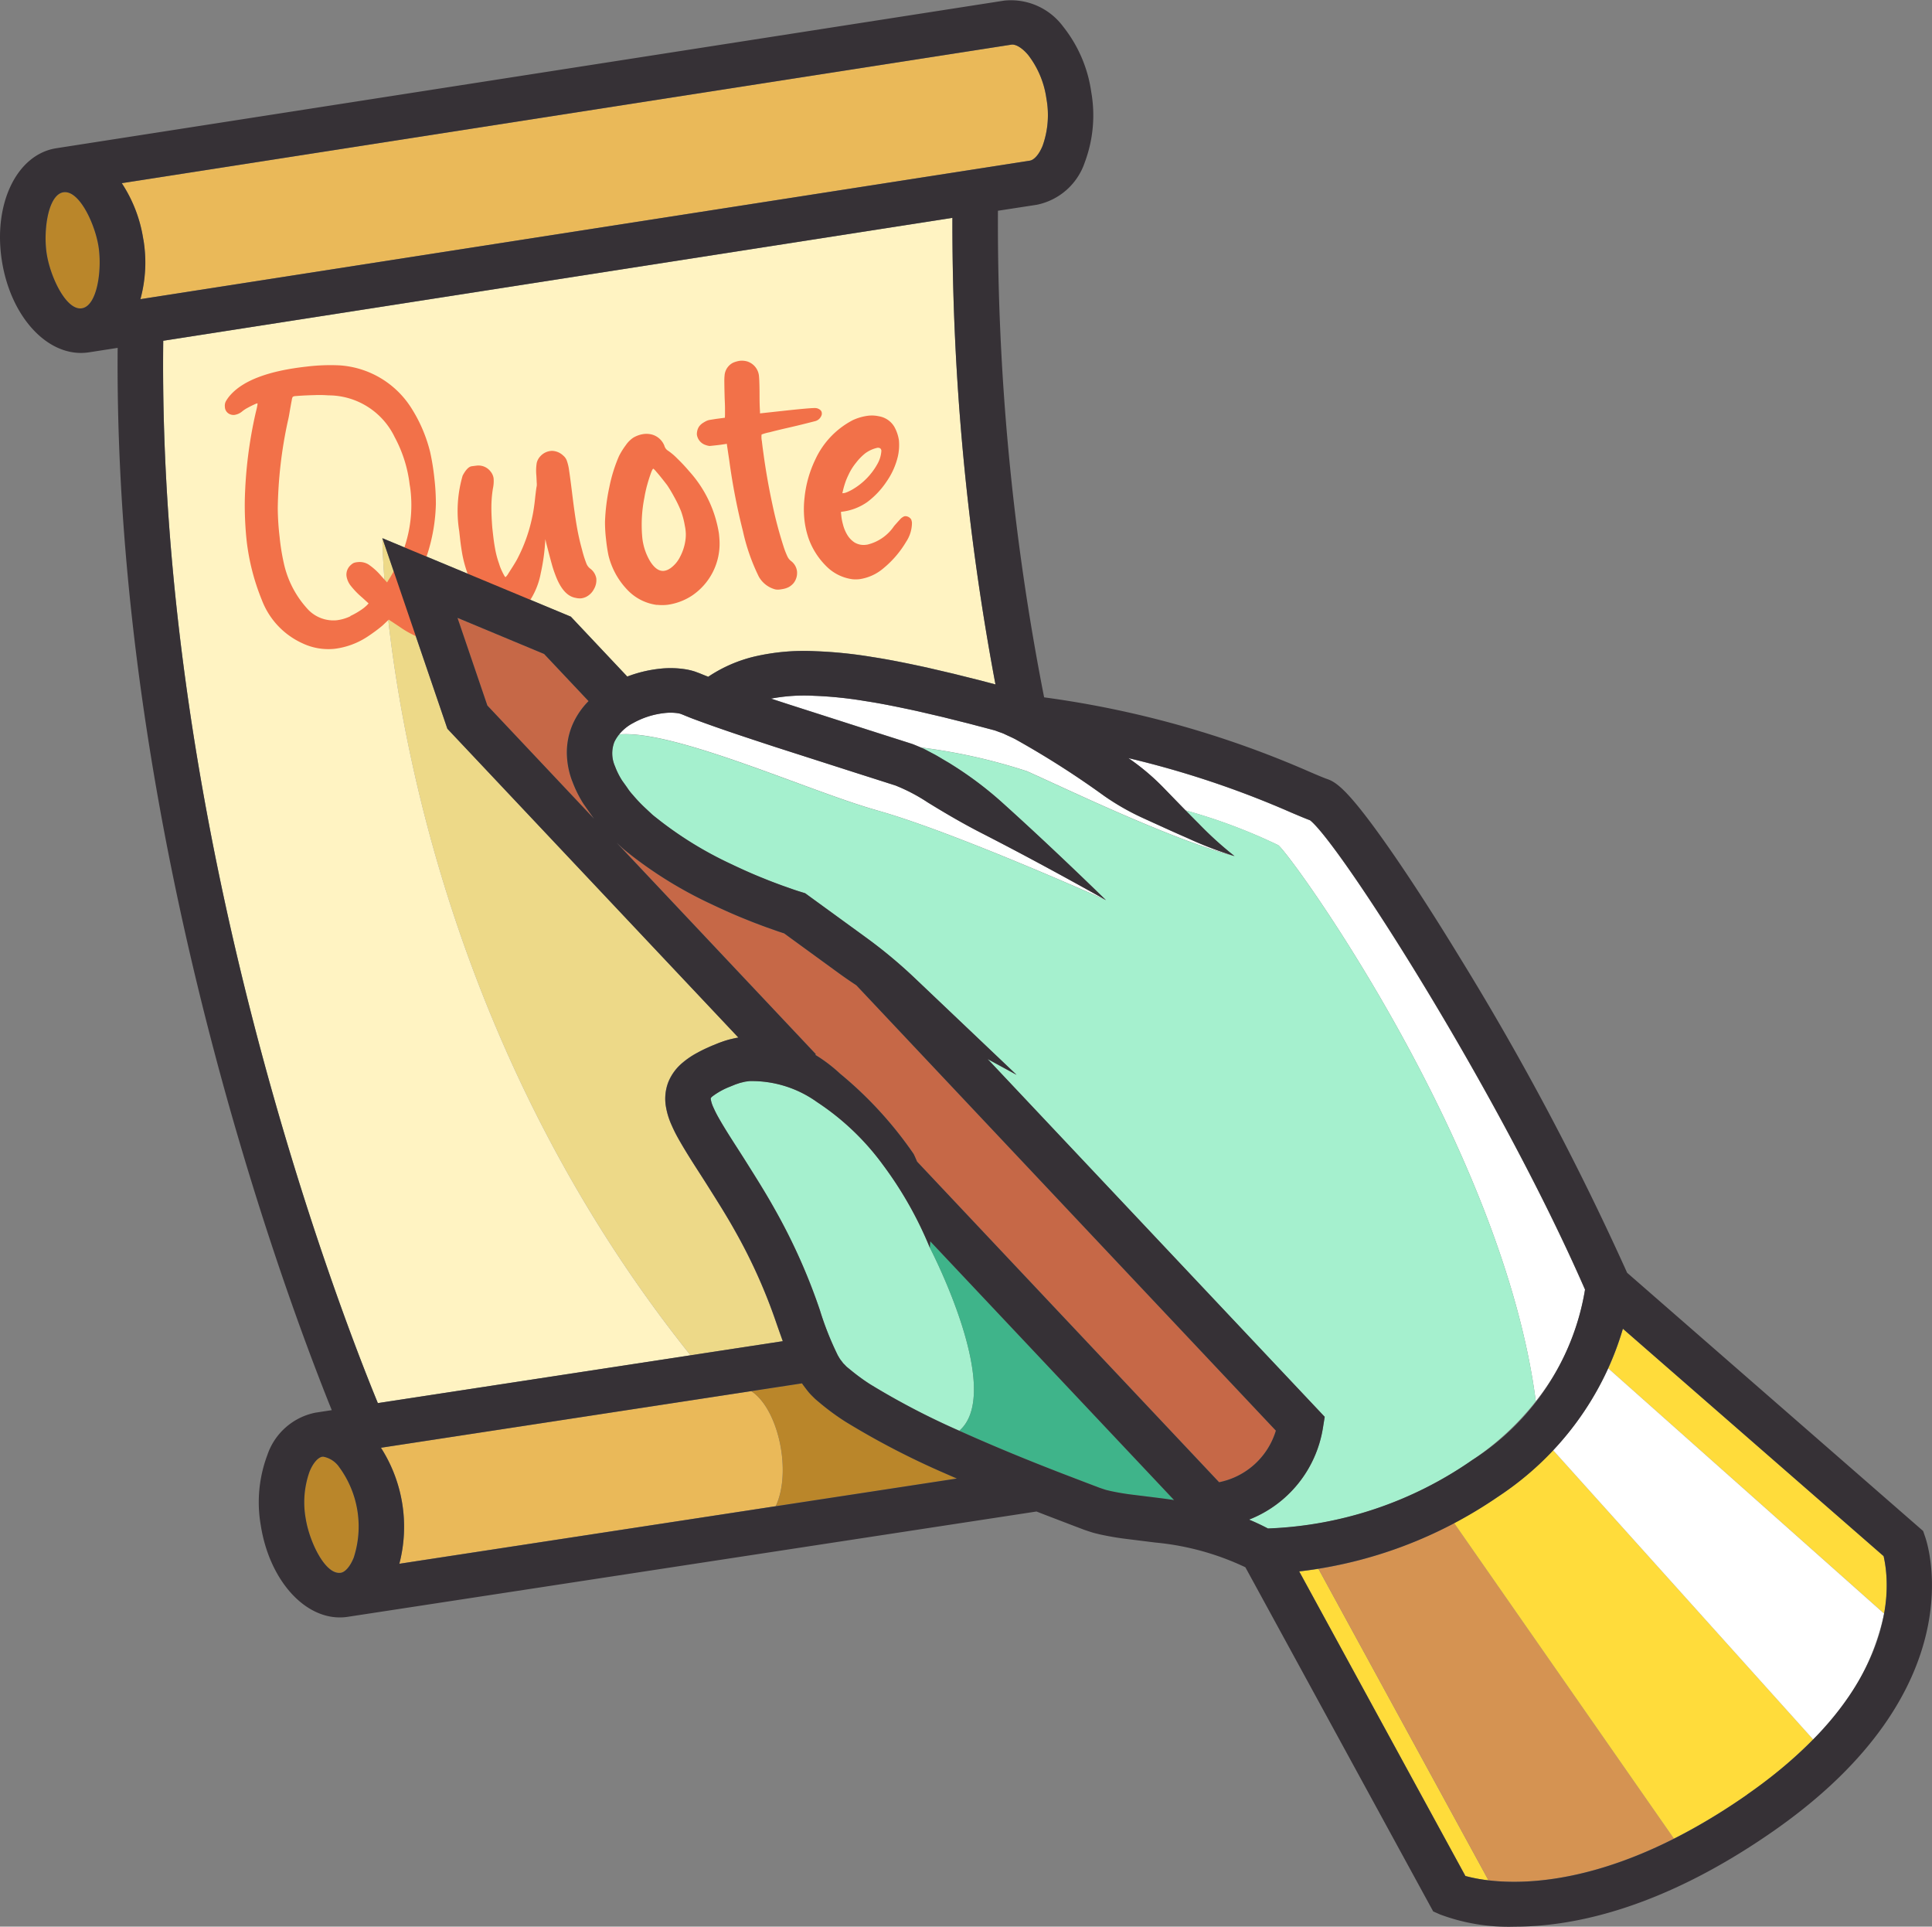
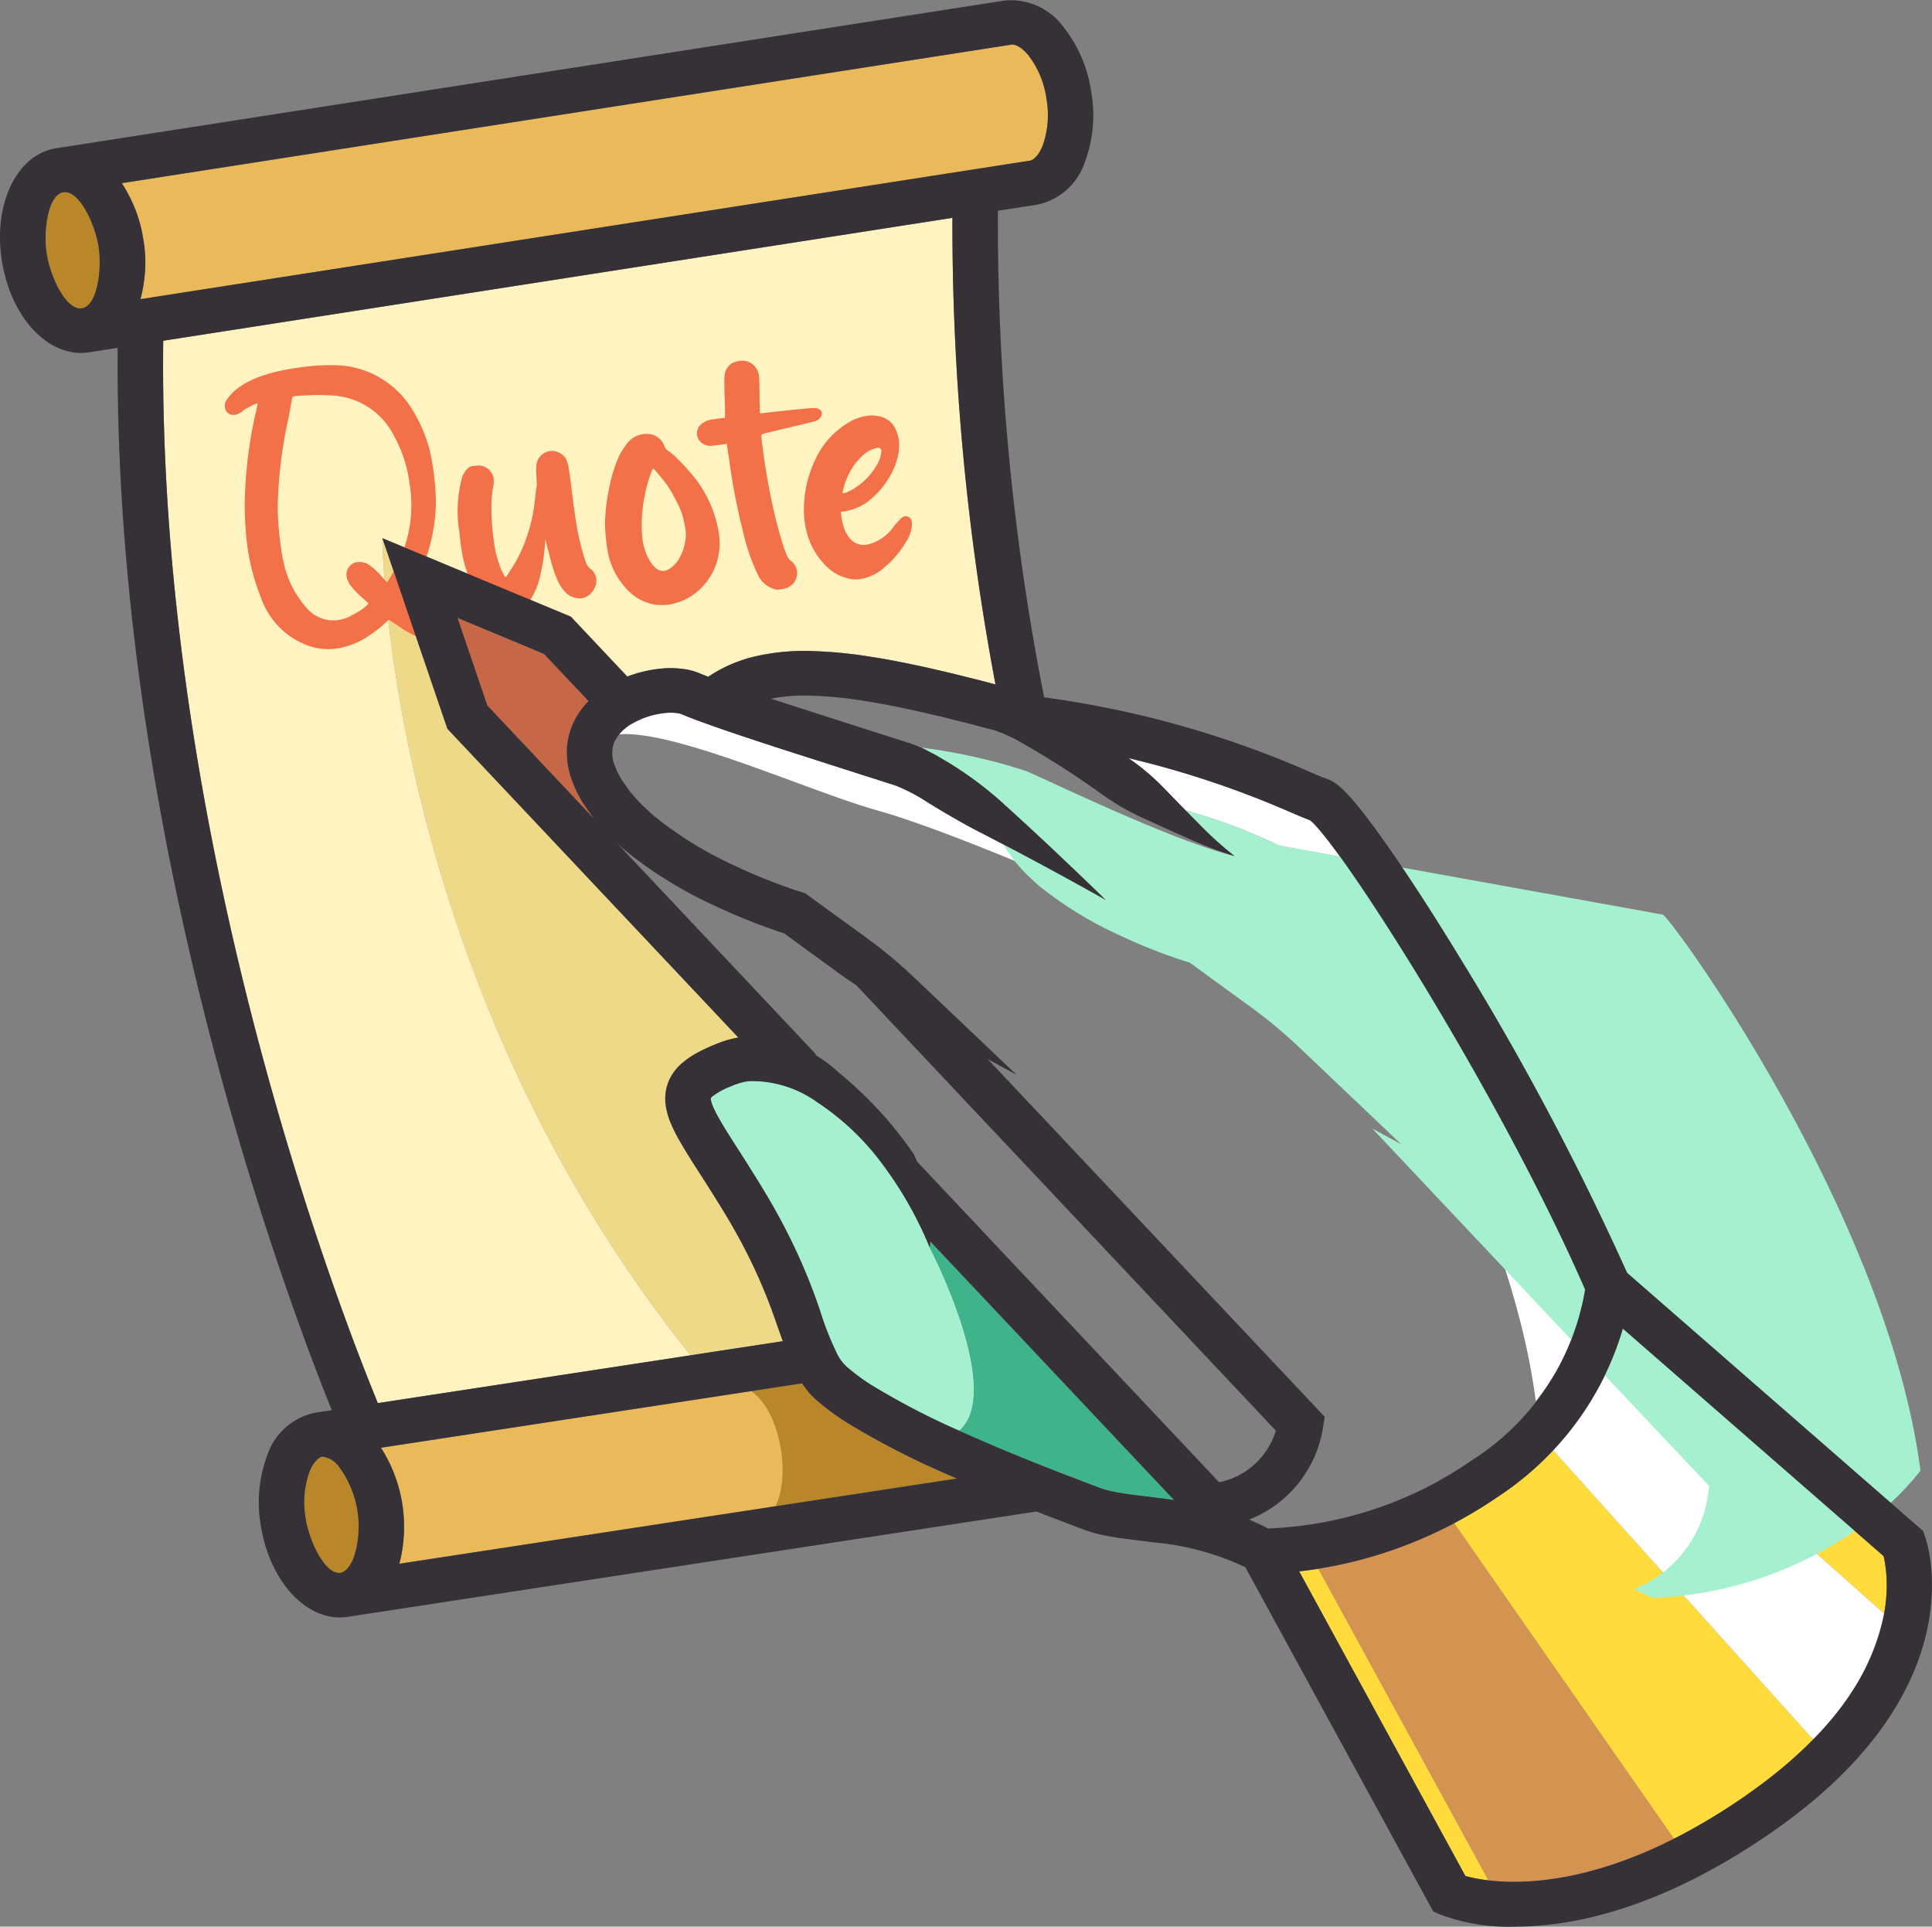
<svg xmlns="http://www.w3.org/2000/svg" id="Grupo_191" data-name="Grupo 191" width="129.423" height="129.035" viewBox="0 0 129.423 129.035">
  <rect x="0" y="0" width="129.423" height="129.035" fill="#808080" stroke="none" />
  <defs>
    <clipPath id="clip-path">
      <rect id="Rectángulo_108" data-name="Rectángulo 108" width="129.423" height="129.035" fill="none" />
    </clipPath>
  </defs>
  <g id="Grupo_154" data-name="Grupo 154" clip-path="url(#clip-path)">
    <path id="Trazado_448" data-name="Trazado 448" d="M102.6,162.429c-.136-.382-.267-.759-.4-1.126a36.323,36.323,0,0,0-2.821-6.3c-.557-1-1.2-2.008-1.826-3.006s-1.3-1.989-1.945-3.129a10.053,10.053,0,0,1-.466-.934,4.979,4.979,0,0,1-.369-1.2,3.125,3.125,0,0,1,.152-1.65,3.305,3.305,0,0,1,.948-1.3A5.634,5.634,0,0,1,96.9,143.1c.328-.181.642-.322.954-.458l.463-.188c.177-.064.372-.129.558-.19s.385-.1.578-.141c.059-.012.119-.02.179-.029L80.134,121.411,75.78,108.648s.1,29.076,20.643,54.725Z" transform="translate(-50.165 -72.603)" fill="#edd988" />
    <path id="Trazado_449" data-name="Trazado 449" d="M85.2,43.981,32.333,52.212c-.407,33.472,11.861,65.04,14.377,71.15l20.946-3.2c-20.54-25.65-20.643-54.725-20.643-54.725l12.625,5.254L63.417,74.7a8.706,8.706,0,0,1,2.142-.52,6.458,6.458,0,0,1,1.867.052,4.475,4.475,0,0,1,.535.137l.285.106.161.065q.207.086.433.173a9.529,9.529,0,0,1,3.111-1.356A14.7,14.7,0,0,1,75.987,73a29.689,29.689,0,0,1,3.821.387c1.248.19,2.463.446,3.676.707l1.8.42,1.789.447,1.01.266A166.694,166.694,0,0,1,85.2,43.981" transform="translate(-21.397 -29.39)" fill="#fff3c2" />
    <path id="Trazado_450" data-name="Trazado 450" d="M99.439,130.306l-2.976-3.157-5.807-2.417,2,5.87,7.149,7.586c-.083-.109-.163-.223-.243-.336l-.464-.659a7.906,7.906,0,0,1-.756-1.526,5.484,5.484,0,0,1-.357-1.826,4.741,4.741,0,0,1,.379-1.959,5.148,5.148,0,0,1,1.073-1.576" transform="translate(-60.014 -83.351)" fill="#c66847" />
    <path id="Trazado_451" data-name="Trazado 451" d="M10.341,38.789a.714.714,0,0,0-.106.008c-1.041.159-1.361,2.6-1.115,4.151s1.307,3.783,2.349,3.621h0c1.041-.159,1.361-2.6,1.115-4.151-.237-1.494-1.236-3.629-2.242-3.629" transform="translate(-5.985 -25.92)" fill="#ba862a" />
    <path id="Trazado_452" data-name="Trazado 452" d="M100.3,280.841l-24.8,3.791A9.813,9.813,0,0,1,76.73,292.4l25.211-3.854c1.093-2.324.173-6.524-1.644-7.709" transform="translate(-49.978 -187.67)" fill="#eab959" />
    <path id="Trazado_453" data-name="Trazado 453" d="M161.8,285.273a53.051,53.051,0,0,1-6.639-3.453,16.456,16.456,0,0,1-1.616-1.182c-.135-.114-.264-.214-.4-.34q-.217-.219-.427-.445c-.127-.155-.245-.315-.364-.474-.027-.036-.048-.072-.072-.109l-3.406.521c1.817,1.185,2.737,5.384,1.643,7.709l12.133-1.855c-.283-.124-.567-.246-.85-.372" transform="translate(-98.55 -186.621)" fill="#ba862a" />
    <path id="Trazado_454" data-name="Trazado 454" d="M62.653,294.763a1.665,1.665,0,0,0-1.06-.7.5.5,0,0,0-.068,0c-.3.046-.628.428-.86,1a6.119,6.119,0,0,0-.256,3.152c.245,1.547,1.31,3.782,2.349,3.621.3-.046.627-.428.86-1a6.715,6.715,0,0,0-.964-6.077" transform="translate(-39.929 -196.505)" fill="#ba862a" />
    <path id="Trazado_455" data-name="Trazado 455" d="M84.963,16.775c.3-.046.632-.429.864-1a6.125,6.125,0,0,0,.256-3.151A6.17,6.17,0,0,0,84.863,9.7c-.4-.474-.829-.738-1.129-.695L24.146,18.281a9.762,9.762,0,0,1,1.245,7.77Z" transform="translate(-15.984 -6.014)" fill="#eab959" />
    <path id="Trazado_456" data-name="Trazado 456" d="M155.523,229.351a25.351,25.351,0,0,0-3.129-5.534,17.092,17.092,0,0,0-4.422-4.216,7.5,7.5,0,0,0-4.544-1.41c-.1.018-.21.027-.313.047l-.305.074-.3.1-.379.154a4.9,4.9,0,0,0-1.165.644.47.47,0,0,0-.121.127.427.427,0,0,0,.009.109,2.152,2.152,0,0,0,.168.508,7.325,7.325,0,0,0,.336.67c.532.946,1.21,1.956,1.853,2.974s1.294,2.046,1.9,3.137a39.388,39.388,0,0,1,3.038,6.775,20.606,20.606,0,0,0,1.216,3.067c.06.09.111.2.174.276l.183.24q.1.1.2.205c.085.077.2.16.291.241a13.471,13.471,0,0,0,1.3.951,49.3,49.3,0,0,0,5.986,3.12c3.039-2.654-1.978-12.263-1.978-12.263" transform="translate(-93.234 -145.788)" fill="#a5f0ce" />
    <path id="Trazado_457" data-name="Trazado 457" d="M184.305,250.586c-.009.143-.015.284-.028.429,0,0,5.017,9.609,1.978,12.263l.245.111c2.176.973,4.4,1.882,6.638,2.749l1.687.646.853.324.323.107c.1.036.234.059.349.091a16.543,16.543,0,0,0,1.639.27l1.811.225c.277.036.557.076.838.118Z" transform="translate(-121.989 -167.452)" fill="#3fb48a" />
-     <path id="Trazado_458" data-name="Trazado 458" d="M166.373,209.508l-28.1-29.823c-.4-.262-.786-.529-1.169-.807l-3.668-2.668c-.068-.022-.308-.1-.466-.155l-.695-.245c-.459-.169-.917-.338-1.367-.525-.907-.359-1.795-.767-2.677-1.189a27.924,27.924,0,0,1-5.053-3.134c-.2-.161-.4-.311-.59-.481l-.373-.347L135.56,184.3l-.043.039a10.348,10.348,0,0,1,1.661,1.261,26.094,26.094,0,0,1,4.931,5.38c.083.171.156.341.23.512l20.231,21.468a5,5,0,0,0,3.8-3.454" transform="translate(-80.901 -113.691)" fill="#c66847" />
    <path id="Trazado_459" data-name="Trazado 459" d="M257.481,316.884l11.134,20.4a10.362,10.362,0,0,0,1.547.293l-11.39-20.861c-.465.073-.9.13-1.291.171" transform="translate(-170.449 -211.641)" fill="#ffdc3b" />
    <path id="Trazado_460" data-name="Trazado 460" d="M261.3,310.543l11.39,20.861c2.33.276,6.628.136,12.423-2.79L270.389,307.48a29.3,29.3,0,0,1-9.09,3.063" transform="translate(-172.976 -205.471)" fill="#d59352" />
    <path id="Trazado_461" data-name="Trazado 461" d="M291.127,295.875a31.57,31.57,0,0,1-2.936,1.762l14.723,21.134a40.509,40.509,0,0,0,4.9-2.947,30.8,30.8,0,0,0,4.425-3.7L294.816,292.75a22,22,0,0,1-3.689,3.125" transform="translate(-190.778 -195.628)" fill="#ffdc3b" />
    <path id="Trazado_462" data-name="Trazado 462" d="M337.177,283.48l-17.465-15.23a19.283,19.283,0,0,1-.981,2.651l18.48,16.425a9.61,9.61,0,0,0-.034-3.846" transform="translate(-210.995 -179.256)" fill="#ffdc3b" />
    <path id="Trazado_463" data-name="Trazado 463" d="M311.49,276.24a20.063,20.063,0,0,1-3.7,5.477l17.424,19.376a16.224,16.224,0,0,0,4.753-8.427Z" transform="translate(-203.754 -184.595)" fill="#fff" />
-     <path id="Trazado_464" data-name="Trazado 464" d="M183.856,151.172a24.9,24.9,0,0,1-3.118-1.19c-1.021-.443-2.027-.906-3.033-1.365a16.581,16.581,0,0,1-2.588-1.48,59.961,59.961,0,0,0-5.939-3.791c-.246-.129-.485-.228-.727-.346a2.54,2.54,0,0,0-.336-.13l-.321-.119-1.732-.456-1.747-.437-1.747-.407c-1.163-.25-2.328-.495-3.484-.67a26.592,26.592,0,0,0-3.432-.35,11.98,11.98,0,0,0-2.847.188l1.23.4,5.363,1.721,2.7.861.17.055c.061.021.143.056.213.084l.368.154a38.015,38.015,0,0,1,7.1,1.588c2.73,1.218,9.793,4.633,13.913,5.686" transform="translate(-101.156 -93.833)" fill="#fff" />
    <path id="Trazado_465" data-name="Trazado 465" d="M139.989,150.429c5.129,1.432,15.311,6,15.311,6-2.739-1.533-5.5-3.035-8.274-4.456-1.27-.647-2.493-1.363-3.664-2.085a11.936,11.936,0,0,0-2.165-1.135l-2.679-.855-5.385-1.728c-1.8-.592-3.58-1.169-5.408-1.851-.225-.083-.466-.179-.71-.281l-.165-.067a.219.219,0,0,1-.046-.016c-.039-.011-.089-.026-.148-.037a3.461,3.461,0,0,0-.948-.014,5.543,5.543,0,0,0-2.075.662,3.418,3.418,0,0,0-.953.769c3.711-.332,12.757,3.82,17.31,5.091" transform="translate(-81.212 -96.148)" fill="#fff" />
    <path id="Trazado_466" data-name="Trazado 466" d="M235.8,157.219c-.325-.119-.736-.294-1.277-.524a63.443,63.443,0,0,0-10.9-3.642l.137.095a15.472,15.472,0,0,1,2.269,1.941q.711.734,1.424,1.462a37.276,37.276,0,0,1,6.217,2.332c.968.772,15.071,20.334,17.249,37.241a15.871,15.871,0,0,0,3.294-7.476c-5.809-13.3-16.419-29.836-18.415-31.428" transform="translate(-148.038 -102.276)" fill="#fff" />
-     <path id="Trazado_467" data-name="Trazado 467" d="M165.961,155.65a37.248,37.248,0,0,0-6.217-2.332c.287.293.575.587.865.875a23.981,23.981,0,0,0,2.415,2.191c-4.12-1.053-11.183-4.467-13.913-5.685a38.017,38.017,0,0,0-7.1-1.588l.068.029a4.061,4.061,0,0,1,.372.184l.347.183c.24.121.44.248.656.374s.432.249.632.379a24.191,24.191,0,0,1,3.47,2.626c2.34,2.111,4.608,4.265,6.852,6.444,0,0-10.182-4.57-15.311-6-4.553-1.271-13.6-5.423-17.31-5.091a1.964,1.964,0,0,0-.31.5,2.124,2.124,0,0,0,.041,1.628,4.957,4.957,0,0,0,.481.962l.343.48a3.374,3.374,0,0,0,.366.472,9.96,9.96,0,0,0,.849.894l.46.429c.157.141.333.269.5.4a24.918,24.918,0,0,0,4.49,2.776c.812.387,1.631.765,2.473,1.1.417.173.842.33,1.265.485l.636.224c.234.079.32.112.876.282l4.081,2.969a32.612,32.612,0,0,1,3.282,2.733l6.8,6.46-1.936-1.054,22.579,23.96-.123.764a7.939,7.939,0,0,1-4.95,6.122c.431.178.853.377,1.269.595a25.612,25.612,0,0,0,13.686-4.584,18.573,18.573,0,0,0,4.262-3.941c-2.178-16.907-16.281-36.469-17.249-37.241" transform="translate(-80.325 -99.044)" fill="#a5f0ce" />
+     <path id="Trazado_467" data-name="Trazado 467" d="M165.961,155.65a37.248,37.248,0,0,0-6.217-2.332c.287.293.575.587.865.875a23.981,23.981,0,0,0,2.415,2.191c-4.12-1.053-11.183-4.467-13.913-5.685a38.017,38.017,0,0,0-7.1-1.588l.068.029a4.061,4.061,0,0,1,.372.184l.347.183c.24.121.44.248.656.374s.432.249.632.379a24.191,24.191,0,0,1,3.47,2.626a1.964,1.964,0,0,0-.31.5,2.124,2.124,0,0,0,.041,1.628,4.957,4.957,0,0,0,.481.962l.343.48a3.374,3.374,0,0,0,.366.472,9.96,9.96,0,0,0,.849.894l.46.429c.157.141.333.269.5.4a24.918,24.918,0,0,0,4.49,2.776c.812.387,1.631.765,2.473,1.1.417.173.842.33,1.265.485l.636.224c.234.079.32.112.876.282l4.081,2.969a32.612,32.612,0,0,1,3.282,2.733l6.8,6.46-1.936-1.054,22.579,23.96-.123.764a7.939,7.939,0,0,1-4.95,6.122c.431.178.853.377,1.269.595a25.612,25.612,0,0,0,13.686-4.584,18.573,18.573,0,0,0,4.262-3.941c-2.178-16.907-16.281-36.469-17.249-37.241" transform="translate(-80.325 -99.044)" fill="#a5f0ce" />
    <path id="Trazado_468" data-name="Trazado 468" d="M57.833,92.072a7,7,0,0,1-.765-.346,6.434,6.434,0,0,1-.825-.5L55.9,91c-.1-.07-.177-.117-.219-.141l-.141-.1-.408.386q-.186.162-.468.371t-.539.378a5.155,5.155,0,0,1-2.206.82,4.056,4.056,0,0,1-2.163-.369,5.219,5.219,0,0,1-2.717-2.892,15.067,15.067,0,0,1-1.02-3.97,22.549,22.549,0,0,1-.124-2.7,29.307,29.307,0,0,1,.741-5.927q.061-.234.088-.387a1.112,1.112,0,0,0,.024-.181l0-.014-.015,0a1.043,1.043,0,0,0-.209.08q-.207.094-.433.217a2.288,2.288,0,0,0-.346.222,1.042,1.042,0,0,1-.538.256A.586.586,0,0,1,44.892,77a.539.539,0,0,1-.331-.493.632.632,0,0,1,.062-.363,2.431,2.431,0,0,1,.328-.449q1.334-1.468,5.1-1.883a13.154,13.154,0,0,1,2.178-.082,6.164,6.164,0,0,1,4.847,2.9,9.862,9.862,0,0,1,1.238,2.92,15.7,15.7,0,0,1,.281,1.753,14.531,14.531,0,0,1,.1,1.715,11.848,11.848,0,0,1-1.82,6.027l-.274.414.162.154a3.461,3.461,0,0,0,.362.318q.3.24.676.527.478.378.712.588a1.05,1.05,0,0,1,.265.3.655.655,0,0,1,.037.132.472.472,0,0,1-.034.218.614.614,0,0,1-.2.3.588.588,0,0,1-.319.141.9.9,0,0,1-.2-.008.829.829,0,0,1-.232-.061m-4.865-1.55a4.815,4.815,0,0,0,.623-.345,2.873,2.873,0,0,0,.5-.388l.1-.111-.42-.384a5.453,5.453,0,0,1-.788-.814,1.376,1.376,0,0,1-.275-.655A.852.852,0,0,1,53,87.1a.761.761,0,0,1,.189-.134.945.945,0,0,1,.27-.057,1.132,1.132,0,0,1,.714.152,4.209,4.209,0,0,1,.839.752l.413.456.111-.183a7.879,7.879,0,0,0,.456-.8q.269-.528.441-.946a8.83,8.83,0,0,0,.565-4.225q-.022-.2-.058-.393a8.893,8.893,0,0,0-1.006-3.187,4.932,4.932,0,0,0-4.436-2.795,8.111,8.111,0,0,0-.91-.017q-.544.015-.854.034c-.207.013-.348.023-.425.031a.39.39,0,0,0-.2.05.48.48,0,0,0-.064.206c-.025.127-.052.272-.082.437s-.061.354-.093.538-.063.33-.09.437a29.325,29.325,0,0,0-.677,5.849,17.652,17.652,0,0,0,.122,1.9,14.6,14.6,0,0,0,.282,1.767,6.61,6.61,0,0,0,1.54,3.017,2.351,2.351,0,0,0,1.994.815,2.982,2.982,0,0,0,.929-.27" transform="translate(-29.496 -49.261)" fill="#f27149" />
    <path id="Trazado_469" data-name="Trazado 469" d="M92.526,101.3a5.9,5.9,0,0,1-1.141-2.175,8.03,8.03,0,0,1-.31-1.158q-.094-.526-.163-1.145l-.047-.423a8.48,8.48,0,0,1,.229-3.718q.312-.59.613-.629l.33-.042a1.02,1.02,0,0,1,.931.4.919.919,0,0,1,.2.449,2.347,2.347,0,0,1-.047.69,7.833,7.833,0,0,0-.1,1.159q-.009.579.06,1.47l.044.395q.062.564.135.956a6.165,6.165,0,0,0,.276,1.054,3.107,3.107,0,0,0,.165.439c.063.136.119.246.167.331s.082.127.1.125a.979.979,0,0,0,.191-.248q.149-.23.322-.505t.269-.456a10.709,10.709,0,0,0,1-2.787q.05-.205.105-.561t.09-.7q.036-.332.068-.57a2.518,2.518,0,0,1,.043-.268,1.054,1.054,0,0,0,0-.229c-.005-.133-.013-.294-.024-.483a3.3,3.3,0,0,1,.024-.837.992.992,0,0,1,.254-.462,1.1,1.1,0,0,1,.674-.343l.072-.007a1.131,1.131,0,0,1,.776.317.8.8,0,0,1,.23.311,3.066,3.066,0,0,1,.164.689q.076.491.2,1.5.164,1.352.308,2.192a15.938,15.938,0,0,0,.36,1.616,7.528,7.528,0,0,0,.282.9.8.8,0,0,0,.249.351,1.036,1.036,0,0,1,.423.668,1.19,1.19,0,0,1-.154.708,1.2,1.2,0,0,1-.51.518,1.086,1.086,0,0,1-.351.108,1.19,1.19,0,0,1-.367-.032q-.844-.139-1.362-1.538a7.214,7.214,0,0,1-.24-.731q-.121-.429-.374-1.415l-.057-.25a13.514,13.514,0,0,1-.307,2.286,5.043,5.043,0,0,1-.834,1.986,1.942,1.942,0,0,1-1.279.793,1.046,1.046,0,0,1-.174,0,2.044,2.044,0,0,1-1.517-.709" transform="translate(-60.102 -60.826)" fill="#f27149" />
    <path id="Trazado_470" data-name="Trazado 470" d="M123.392,99.05a3.316,3.316,0,0,1-2-1.029,5.044,5.044,0,0,1-1.249-2.291,10.893,10.893,0,0,1-.163-1.081,9.691,9.691,0,0,1-.07-1.162,13.182,13.182,0,0,1,.294-2.342,10.3,10.3,0,0,1,.644-2.065,5.066,5.066,0,0,1,.457-.733,1.9,1.9,0,0,1,.5-.5,1.868,1.868,0,0,1,.728-.248,1.5,1.5,0,0,1,.5.033,1.254,1.254,0,0,1,.853.75.573.573,0,0,0,.256.344,4.028,4.028,0,0,1,.618.526q.415.4.783.836a8.076,8.076,0,0,1,2,4.18q.026.239.039.481a4.187,4.187,0,0,1-1.88,3.7,3.994,3.994,0,0,1-1.613.593,3.448,3.448,0,0,1-.7,0m.88-2.433a2.058,2.058,0,0,0,.675-.792,3.343,3.343,0,0,0,.36-1.144,2.621,2.621,0,0,0,0-.656,2.293,2.293,0,0,0-.042-.252,5.693,5.693,0,0,0-.254-.986,8.463,8.463,0,0,0-.436-.916q-.274-.506-.5-.838-.153-.2-.355-.454t-.377-.452a1.274,1.274,0,0,0-.189-.194c-.039,0-.1.113-.175.325s-.157.463-.237.752a8.362,8.362,0,0,0-.189.855,9.318,9.318,0,0,0-.148,2.612,3.859,3.859,0,0,0,.514,1.628q.443.723.946.67a.9.9,0,0,0,.4-.158" transform="translate(-79.382 -58.534)" fill="#f27149" />
    <path id="Trazado_471" data-name="Trazado 471" d="M143.368,88.131a1.794,1.794,0,0,1-1.1-.854,13.375,13.375,0,0,1-1.062-3.039,42.113,42.113,0,0,1-.916-4.738l-.168-1.123-.113.026c-.039,0-.115.015-.229.032s-.239.032-.372.046l-.431.046a1.088,1.088,0,0,1-.254-.059.864.864,0,0,1-.6-.678.7.7,0,0,1,.007-.2.874.874,0,0,1,.135-.364.952.952,0,0,1,.3-.268,1.987,1.987,0,0,1,.205-.114.908.908,0,0,1,.239-.068l.4-.064.587-.077.007-.2c0-.058,0-.2,0-.414s-.013-.464-.024-.738q-.018-.683-.02-1.032a3.648,3.648,0,0,1,.023-.516,1.049,1.049,0,0,1,.567-.788,1.893,1.893,0,0,1,.451-.126,1.306,1.306,0,0,1,.5.046,1.137,1.137,0,0,1,.784,1.044q.014.126.024.482t.009.74q0,.386.01.691c.008.2.015.329.02.376v.143l1.838-.2q.733-.078,1.143-.114t.6-.042a.822.822,0,0,1,.249.016c.191.065.3.168.31.309a.413.413,0,0,1,0,.1.618.618,0,0,1-.416.444l-.629.16q-.53.135-1.253.3t-1.2.292a3.165,3.165,0,0,0-.535.15,1.465,1.465,0,0,0,.021.455q.032.3.1.788.234,1.729.6,3.423a28.026,28.026,0,0,0,.76,2.864,5.447,5.447,0,0,0,.252.643.828.828,0,0,0,.26.315,1.014,1.014,0,0,1,.378.659,1.094,1.094,0,0,1-.237.817,1.181,1.181,0,0,1-.313.254,1.314,1.314,0,0,1-.357.123c-.119.023-.207.037-.264.042a.927.927,0,0,1-.292-.011" transform="translate(-91.436 -48.657)" fill="#f27149" />
    <path id="Trazado_472" data-name="Trazado 472" d="M159.592,92a5.731,5.731,0,0,1-.241-1.13,6.726,6.726,0,0,1,.009-1.5,7.686,7.686,0,0,1,.722-2.544,5.621,5.621,0,0,1,2.514-2.635,3.507,3.507,0,0,1,1.028-.295,2.186,2.186,0,0,1,.716.038,1.48,1.48,0,0,1,1.03.7,2.664,2.664,0,0,1,.311.908,3.488,3.488,0,0,1-.07,1.077,4.917,4.917,0,0,1-.745,1.67,5.582,5.582,0,0,1-1.3,1.386,3.736,3.736,0,0,1-1.758.658c-.01,0-.009.049,0,.143l.022.2a3.329,3.329,0,0,0,.1.489,2.506,2.506,0,0,0,.271.677,1.583,1.583,0,0,0,.5.539,1.184,1.184,0,0,0,.8.157l.057-.006a3,3,0,0,0,1.8-1.247q.206-.236.375-.418a.79.79,0,0,1,.239-.2.256.256,0,0,1,.112-.04.391.391,0,0,1,.177.024.472.472,0,0,1,.239.188.8.8,0,0,1,.054.222,2.3,2.3,0,0,1-.383,1.268,6.771,6.771,0,0,1-1.532,1.789,3.159,3.159,0,0,1-1.606.727,2.376,2.376,0,0,1-.45.005,3.032,3.032,0,0,1-1.792-.9,4.951,4.951,0,0,1-1.2-1.948m2.923-3.135a4.487,4.487,0,0,0,1.726-1.738,2.036,2.036,0,0,0,.266-.884.23.23,0,0,0-.076-.163.3.3,0,0,0-.193-.036,2.148,2.148,0,0,0-.816.372,3.545,3.545,0,0,0-.6.613,3.763,3.763,0,0,0-.507.8c-.087.181-.154.335-.2.464a5.606,5.606,0,0,0-.165.546l-.059.248.129-.014a.866.866,0,0,0,.2-.064,3.369,3.369,0,0,0,.3-.146" transform="translate(-105.463 -56.054)" fill="#f27149" />
    <path id="Trazado_473" data-name="Trazado 473" d="M128.829,102.538,109,85.244A185.736,185.736,0,0,0,97.787,64.122c-1.916-3.141-3.719-5.908-5.214-8-2.344-3.283-3.094-3.749-3.661-3.945-.244-.084-.673-.266-1.216-.5a66.387,66.387,0,0,0-17.751-4.972,164.48,164.48,0,0,1-3.094-32.59l2.6-.4a4.289,4.289,0,0,0,3.217-2.841A8.98,8.98,0,0,0,73.1,6.151a9.062,9.062,0,0,0-1.878-4.366A4.353,4.353,0,0,0,67.277.04L3.778,9.927h0c-2.654.409-4.257,3.728-3.649,7.559.568,3.576,2.832,6.152,5.29,6.152a3.537,3.537,0,0,0,.533-.04h0l1.93-.3c-.274,32.75,11.274,63.555,14.343,71.147l-1.1.169a4.291,4.291,0,0,0-3.217,2.841,8.982,8.982,0,0,0-.436,4.72c.567,3.576,2.831,6.152,5.289,6.152a3.528,3.528,0,0,0,.533-.04l46.142-7.054c.2.078.4.157.6.234l1.707.654.845.321c.155.057.361.123.54.181s.353.093.53.139a19.482,19.482,0,0,0,1.952.327l1.8.224a17.954,17.954,0,0,1,6.017,1.655l12.581,23.049.471.208a13.082,13.082,0,0,0,4.986.814c3.876,0,9.844-1.185,17.331-6.4,13.643-9.511,10.31-19.317,10.161-19.729ZM5.483,20.648h0c-1.041.162-2.1-2.074-2.349-3.621s.074-3.991,1.116-4.15a.674.674,0,0,1,.106-.008c1.006,0,2,2.135,2.242,3.629.245,1.547-.074,3.991-1.115,4.15M9.6,16.038a9.3,9.3,0,0,0-1.443-3.77L67.749,2.99c.3-.043.731.221,1.129.695A6.169,6.169,0,0,1,70.1,6.611a6.125,6.125,0,0,1-.255,3.151c-.233.571-.562.953-.865,1L9.406,20.037a9.247,9.247,0,0,0,.2-4m14.084,88.3c-.233.571-.562.953-.86,1-1.039.162-2.1-2.074-2.349-3.621a6.127,6.127,0,0,1,.255-3.152c.232-.571.562-.953.86-1a.512.512,0,0,1,.068,0,1.664,1.664,0,0,1,1.061.7,6.718,6.718,0,0,1,.964,6.077M10.935,22.822,63.8,14.591a166.64,166.64,0,0,0,2.886,31.25l-1.01-.266-1.789-.447-1.8-.42c-1.213-.261-2.428-.517-3.676-.707a29.747,29.747,0,0,0-3.82-.386,14.7,14.7,0,0,0-4.036.355,9.539,9.539,0,0,0-3.111,1.357q-.225-.087-.433-.173l-.161-.065-.285-.106a4.477,4.477,0,0,0-.535-.138,6.457,6.457,0,0,0-1.867-.052,8.71,8.71,0,0,0-2.142.52L38.239,41.3,25.615,36.045l4.354,12.762L49.463,69.493c-.06.009-.12.018-.179.029-.193.045-.388.087-.578.141s-.382.125-.558.19l-.462.188c-.313.136-.627.277-.954.458a5.628,5.628,0,0,0-1.016.689,3.307,3.307,0,0,0-.948,1.3,3.118,3.118,0,0,0-.152,1.65,4.99,4.99,0,0,0,.369,1.2,10.229,10.229,0,0,0,.466.934c.645,1.14,1.309,2.12,1.945,3.129S48.662,81.4,49.22,82.4a36.358,36.358,0,0,1,2.821,6.3c.129.367.261.744.4,1.126L25.312,93.972c-2.516-6.11-14.783-37.678-14.377-71.15m27.4,29.494a7.857,7.857,0,0,0,.755,1.526l.464.659c.08.113.16.227.243.336l-7.149-7.586-2-5.87L36.45,43.8l2.976,3.157a5.152,5.152,0,0,0-1.073,1.576,4.742,4.742,0,0,0-.379,1.959,5.466,5.466,0,0,0,.358,1.826M26.752,104.734a9.814,9.814,0,0,0-1.233-7.771L53.726,92.65c.024.036.045.073.072.108.12.16.237.319.364.474s.283.3.427.445c.138.125.267.226.4.34A16.4,16.4,0,0,0,56.607,95.2a53.046,53.046,0,0,0,6.639,3.453c.283.126.567.248.85.372Zm51.06-4.385L76,100.124a16.532,16.532,0,0,1-1.638-.27c-.115-.032-.25-.054-.349-.091l-.323-.107-.854-.324-1.687-.646c-2.243-.867-4.462-1.775-6.638-2.749a50.343,50.343,0,0,1-6.231-3.231,13.468,13.468,0,0,1-1.3-.951c-.1-.08-.206-.164-.291-.241-.064-.071-.129-.139-.2-.206l-.183-.24c-.063-.079-.114-.186-.173-.276a20.594,20.594,0,0,1-1.217-3.067,39.337,39.337,0,0,0-3.037-6.775c-.61-1.091-1.255-2.109-1.9-3.137s-1.321-2.028-1.853-2.974a7.385,7.385,0,0,1-.337-.67,2.164,2.164,0,0,1-.168-.508.593.593,0,0,1-.009-.109.49.49,0,0,1,.121-.127,4.909,4.909,0,0,1,1.165-.644l.378-.154.3-.1.305-.074c.1-.02.209-.029.313-.046a7.5,7.5,0,0,1,4.544,1.409,17.1,17.1,0,0,1,4.422,4.216,25.374,25.374,0,0,1,3.129,5.534c.014-.146.019-.286.028-.429L78.65,100.467c-.281-.042-.56-.082-.838-.118m3.854-1.078L61.436,77.8c-.074-.171-.146-.341-.23-.512a26.083,26.083,0,0,0-4.931-5.38,10.341,10.341,0,0,0-1.661-1.261l.043-.039L41.309,56.443l.373.347c.192.17.393.32.59.48A27.912,27.912,0,0,0,47.325,60.4c.883.422,1.77.83,2.677,1.189.451.186.908.356,1.367.525l.695.245c.158.055.4.133.466.155L56.2,65.186c.383.278.774.545,1.169.807l28.1,29.824a5,5,0,0,1-3.8,3.454m2,2.506a7.94,7.94,0,0,0,4.95-6.122l.123-.764L66.164,70.93,68.1,71.985l-6.8-6.46a32.5,32.5,0,0,0-3.281-2.734l-4.081-2.968c-.556-.17-.643-.2-.876-.282l-.636-.224c-.423-.156-.847-.313-1.265-.486-.842-.332-1.661-.711-2.473-1.1a24.9,24.9,0,0,1-4.49-2.776c-.165-.135-.34-.263-.5-.4l-.46-.429a10.049,10.049,0,0,1-.849-.894,3.37,3.37,0,0,1-.366-.472l-.343-.48a4.976,4.976,0,0,1-.481-.962,2.126,2.126,0,0,1-.041-1.628,2.84,2.84,0,0,1,1.264-1.267,5.548,5.548,0,0,1,2.075-.663,3.46,3.46,0,0,1,.948.014c.059.011.109.026.148.037a.221.221,0,0,0,.046.016l.165.067c.244.1.484.2.709.281,1.829.681,3.608,1.259,5.408,1.851l5.385,1.728,2.679.855a11.871,11.871,0,0,1,2.165,1.135c1.172.722,2.394,1.438,3.664,2.085,2.776,1.422,5.535,2.923,8.275,4.456-2.243-2.179-4.512-4.333-6.852-6.444a24.182,24.182,0,0,0-3.47-2.626c-.2-.13-.422-.252-.632-.379s-.416-.252-.656-.374l-.347-.183a4.015,4.015,0,0,0-.372-.184l-.437-.182c-.07-.028-.153-.063-.213-.084l-.17-.055-2.7-.861-5.362-1.721-1.23-.4A11.961,11.961,0,0,1,54.5,46.6a26.7,26.7,0,0,1,3.432.35c1.157.175,2.321.42,3.484.67l1.747.406,1.747.437,1.732.456.321.118a2.561,2.561,0,0,1,.335.13c.242.117.481.217.727.346A59.923,59.923,0,0,1,73.962,53.3a16.541,16.541,0,0,0,2.588,1.48c1.006.459,2.012.922,3.033,1.365a24.956,24.956,0,0,0,3.118,1.19,24.024,24.024,0,0,1-2.416-2.191c-.77-.766-1.528-1.552-2.289-2.337a15.492,15.492,0,0,0-2.269-1.941l-.137-.094a63.438,63.438,0,0,1,10.9,3.642c.542.23.952.4,1.277.525,2,1.592,12.606,18.131,18.415,31.428a16.817,16.817,0,0,1-7.555,11.417,25.615,25.615,0,0,1-13.686,4.584c-.416-.217-.839-.417-1.269-.595M117.036,120.2c-10.24,7.139-17.13,5.927-18.871,5.443l-11.134-20.4a29.488,29.488,0,0,0,13.317-5,20.308,20.308,0,0,0,8.368-11.253l17.465,15.23c.387,1.628,1.312,8.683-9.145,15.972" transform="translate(0 0)" fill="#363136" />
  </g>
</svg>